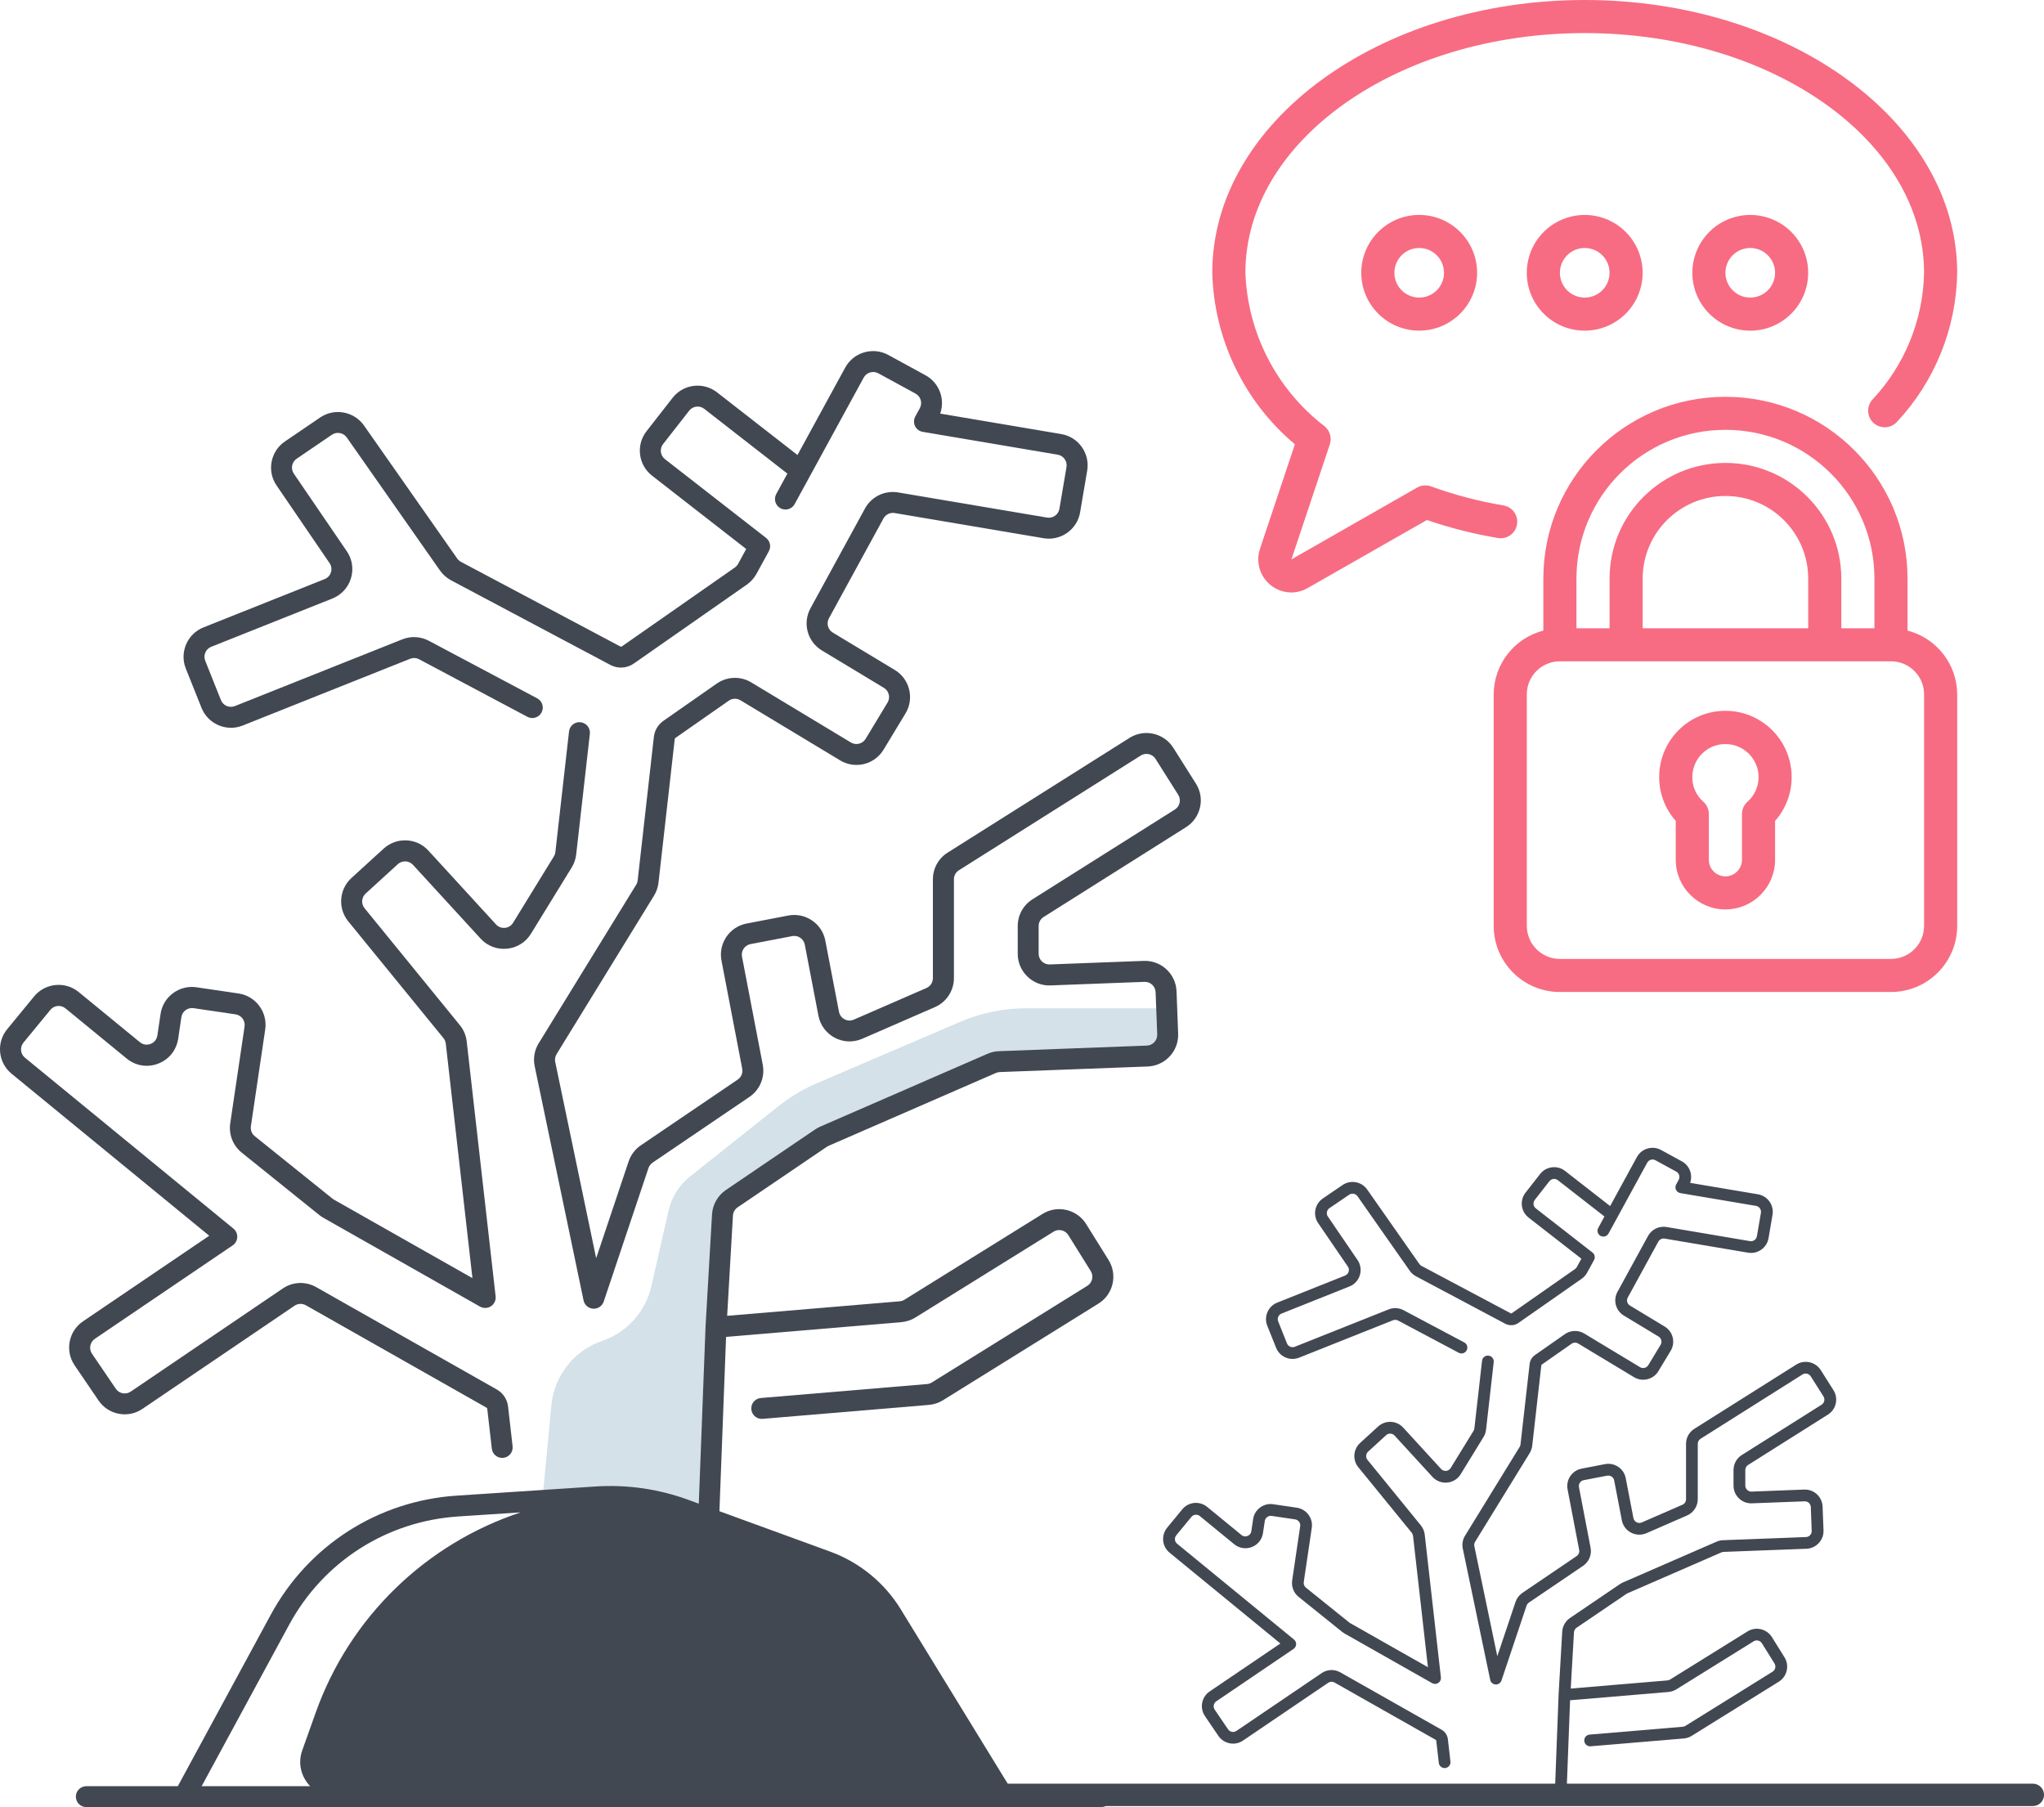
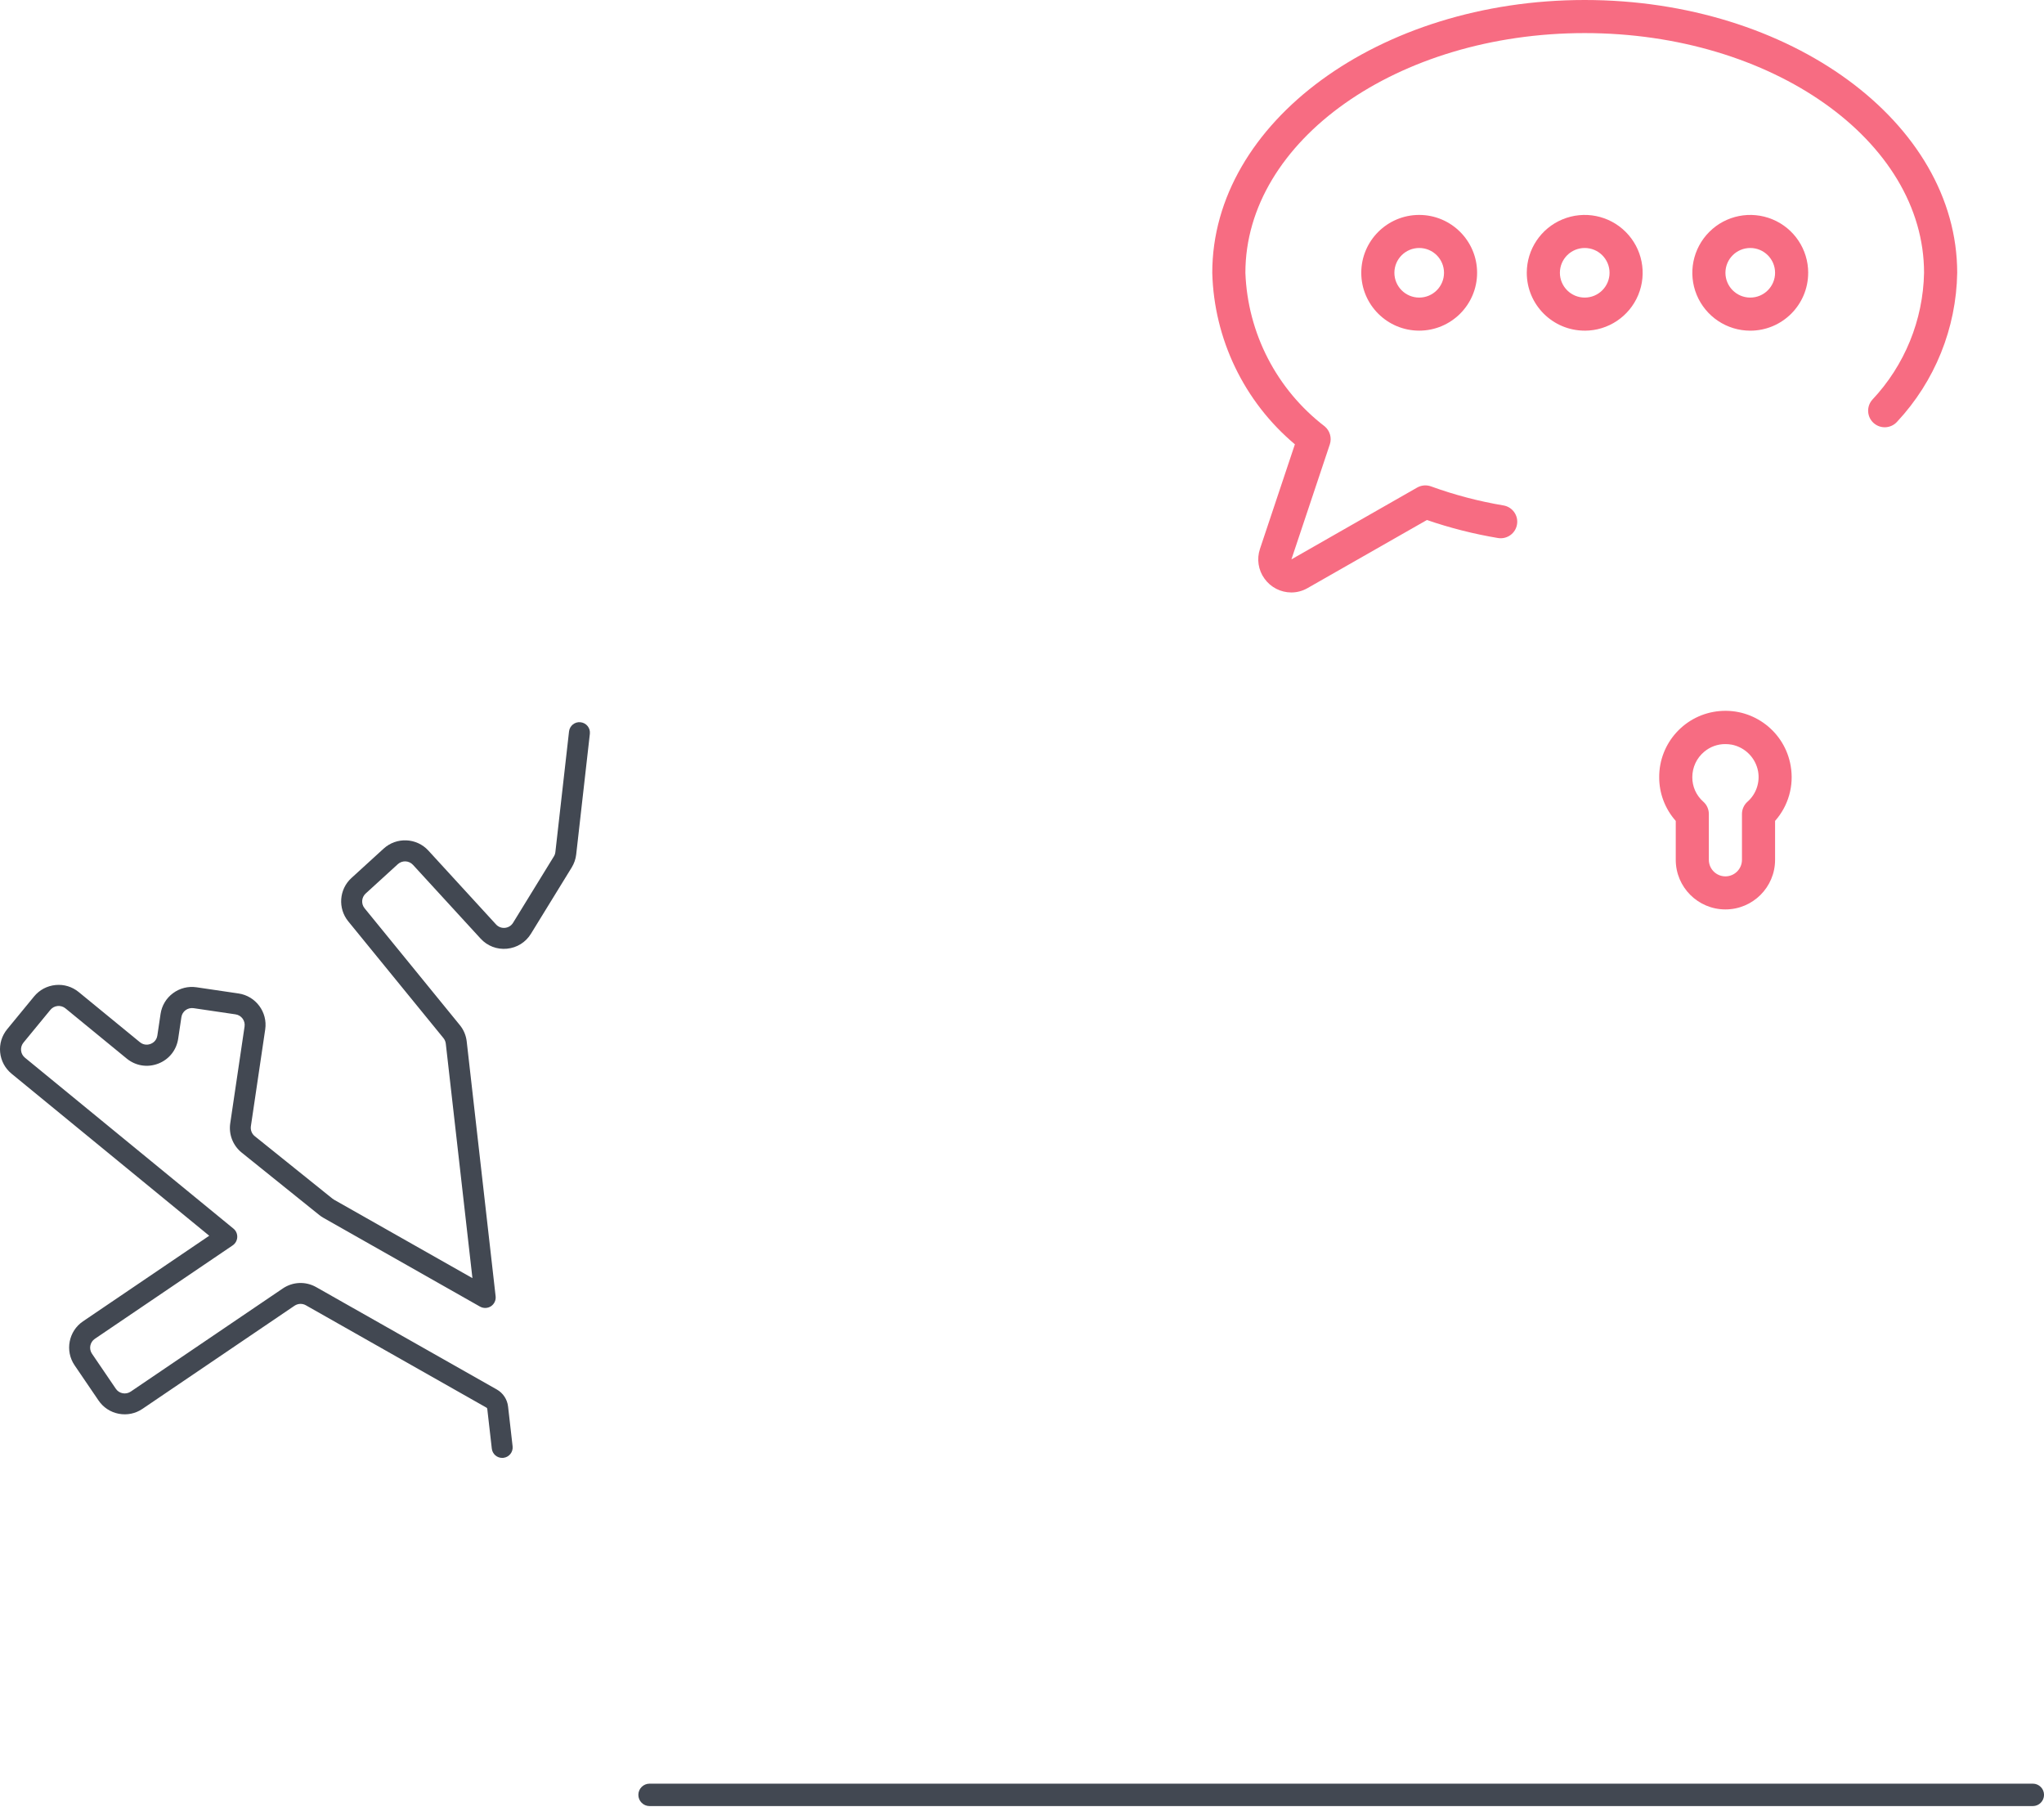
<svg xmlns="http://www.w3.org/2000/svg" width="69" height="61" viewBox="0 0 69 61" fill="none">
  <g clip-path="url(#clip0_829_6470)">
    <path d="M53.496 0C46.563 0 40.923 4.13 40.923 9.208C40.982 11.447 41.996 13.555 43.712 14.998L42.533 18.528C42.419 18.868 42.475 19.242 42.686 19.533C42.896 19.825 43.231 19.998 43.591 19.999C43.786 19.999 43.978 19.946 44.146 19.848L48.169 17.553C48.952 17.822 49.755 18.026 50.572 18.162C50.875 18.21 51.16 18.005 51.21 17.704C51.262 17.402 51.059 17.115 50.757 17.062C49.923 16.922 49.102 16.707 48.307 16.418C48.152 16.362 47.982 16.377 47.839 16.458L43.595 18.882L44.892 14.998C44.963 14.781 44.895 14.542 44.721 14.394C43.099 13.151 42.117 11.25 42.041 9.209C42.041 4.747 47.181 1.117 53.496 1.117C59.81 1.117 64.951 4.747 64.951 9.209C64.92 10.804 64.297 12.331 63.204 13.493C62.999 13.724 63.021 14.078 63.252 14.282C63.484 14.487 63.837 14.465 64.043 14.234C65.318 12.867 66.04 11.077 66.07 9.209C66.069 4.13 60.429 0 53.496 0Z" fill="#F76C82" />
    <path d="M45.953 9.208C45.953 10.287 46.829 11.161 47.908 11.161C48.987 11.161 49.863 10.286 49.863 9.208C49.863 8.13 48.987 7.255 47.908 7.255C46.829 7.255 45.953 8.13 45.953 9.208ZM48.746 9.208C48.746 9.67 48.372 10.045 47.909 10.045C47.446 10.045 47.071 9.67 47.071 9.208C47.071 8.746 47.446 8.371 47.909 8.371C48.372 8.371 48.746 8.746 48.746 9.208Z" fill="#F76C82" />
    <path d="M53.496 11.162C54.287 11.162 55.001 10.686 55.303 9.956C55.606 9.226 55.438 8.386 54.878 7.827C54.318 7.268 53.478 7.102 52.747 7.404C52.017 7.705 51.54 8.418 51.54 9.208C51.54 10.287 52.416 11.161 53.495 11.161L53.496 11.162ZM53.496 8.371C53.959 8.371 54.334 8.746 54.334 9.208C54.334 9.67 53.959 10.045 53.496 10.045C53.033 10.045 52.658 9.67 52.658 9.208C52.658 8.746 53.033 8.371 53.496 8.371Z" fill="#F76C82" />
    <path d="M61.04 9.208C61.04 8.418 60.563 7.705 59.833 7.404C59.102 7.102 58.26 7.268 57.702 7.827C57.142 8.387 56.975 9.226 57.277 9.956C57.58 10.686 58.293 11.162 59.084 11.162C60.164 11.162 61.039 10.287 61.039 9.209L61.04 9.208ZM58.246 9.208C58.246 8.746 58.621 8.371 59.084 8.371C59.547 8.371 59.922 8.746 59.922 9.208C59.922 9.67 59.547 10.045 59.084 10.045C58.621 10.045 58.246 9.67 58.246 9.208Z" fill="#F76C82" />
-     <path d="M64.393 21.286V19.533C64.393 16.143 61.642 13.394 58.246 13.394C54.851 13.394 52.099 16.142 52.099 19.533V21.286C51.115 21.54 50.427 22.425 50.423 23.439V31.252C50.423 32.486 51.423 33.485 52.658 33.485H63.834C65.069 33.485 66.07 32.486 66.07 31.252V23.439C66.066 22.424 65.377 21.54 64.393 21.286ZM53.217 19.532C53.217 16.758 55.468 14.509 58.246 14.509C61.024 14.509 63.276 16.758 63.276 19.532V21.207H62.158V19.532C62.158 17.375 60.407 15.626 58.246 15.626C56.086 15.626 54.335 17.375 54.335 19.532V21.207H53.217V19.532ZM55.452 21.207V19.532C55.452 17.991 56.703 16.742 58.246 16.742C59.789 16.742 61.04 17.991 61.04 19.532V21.207H55.452ZM64.952 31.252C64.952 31.869 64.452 32.369 63.834 32.369H52.658C52.041 32.369 51.541 31.869 51.541 31.252V23.439C51.541 22.822 52.041 22.323 52.658 22.323H63.834C64.452 22.323 64.952 22.822 64.952 23.439V31.252Z" fill="#F76C82" />
    <path d="M60.449 25.854C60.255 24.709 59.213 23.903 58.054 24.002C56.895 24.101 56.006 25.072 56.01 26.233C56.008 26.777 56.207 27.303 56.569 27.71V29.024C56.569 29.948 57.32 30.698 58.245 30.698C59.171 30.698 59.922 29.948 59.922 29.024V27.71C60.371 27.203 60.565 26.521 60.449 25.854ZM58.996 27.057C58.874 27.163 58.804 27.316 58.804 27.478V29.024C58.804 29.332 58.553 29.582 58.245 29.582C57.937 29.582 57.686 29.332 57.686 29.024V27.478C57.686 27.316 57.617 27.163 57.494 27.057C57.259 26.848 57.125 26.548 57.128 26.233C57.128 25.902 57.274 25.588 57.529 25.376C57.729 25.207 57.983 25.115 58.245 25.117C58.319 25.117 58.392 25.124 58.464 25.137C58.914 25.228 59.264 25.583 59.348 26.035C59.416 26.413 59.283 26.801 58.996 27.058V27.057Z" fill="#F76C82" />
-     <path d="M39.418 34.907L39.384 34.035H34.645C33.876 34.035 33.116 34.191 32.41 34.494L27.583 36.562C27.119 36.761 26.683 37.02 26.288 37.334L23.296 39.711C22.928 40.003 22.671 40.412 22.567 40.871L21.988 43.419C21.791 44.279 21.163 44.978 20.327 45.263C19.379 45.587 18.709 46.436 18.614 47.432L18.308 50.651L23.925 51.256L24.388 41.014C24.402 40.792 24.517 40.59 24.701 40.465L27.712 38.421C27.748 38.396 27.788 38.374 27.828 38.356L33.477 35.897C33.559 35.861 33.647 35.841 33.736 35.837L38.728 35.648C39.124 35.633 39.432 35.301 39.418 34.907Z" fill="#D4E1E8" />
    <path d="M4.009 47.722C4.29 47.775 4.574 47.717 4.81 47.556L9.943 44.075C10.059 43.998 10.205 43.992 10.325 44.06L16.421 47.515C16.436 47.524 16.447 47.539 16.449 47.557L16.602 48.898C16.622 49.079 16.775 49.212 16.952 49.212C16.965 49.212 16.978 49.211 16.993 49.21C17.187 49.188 17.326 49.014 17.304 48.82L17.151 47.478C17.124 47.237 16.982 47.021 16.77 46.902L10.675 43.448C10.318 43.246 9.886 43.263 9.546 43.493L4.413 46.974C4.333 47.028 4.236 47.048 4.141 47.03C4.046 47.012 3.964 46.958 3.91 46.878L3.105 45.695C2.993 45.53 3.037 45.305 3.201 45.193L7.855 42.038C7.947 41.975 8.004 41.873 8.009 41.761C8.014 41.65 7.967 41.542 7.88 41.472L0.842 35.703C0.767 35.641 0.72 35.555 0.711 35.459C0.702 35.363 0.731 35.269 0.792 35.194L1.701 34.088C1.762 34.014 1.849 33.967 1.945 33.958C2.041 33.949 2.136 33.977 2.211 34.039L4.277 35.732C4.58 35.98 4.977 36.043 5.342 35.903C5.705 35.763 5.957 35.449 6.015 35.062L6.123 34.336C6.137 34.24 6.187 34.156 6.265 34.098C6.343 34.041 6.438 34.018 6.534 34.031L7.951 34.24C8.149 34.269 8.285 34.454 8.256 34.65L7.772 37.919C7.716 38.293 7.865 38.671 8.159 38.907L10.777 41.013C10.822 41.049 10.87 41.081 10.919 41.109L16.204 44.105C16.321 44.17 16.463 44.165 16.574 44.093C16.685 44.019 16.746 43.89 16.731 43.758L15.755 35.155C15.732 34.951 15.651 34.759 15.521 34.601L12.307 30.658C12.186 30.51 12.202 30.292 12.343 30.162L13.43 29.17C13.577 29.036 13.806 29.046 13.942 29.194L16.223 31.682C16.451 31.932 16.776 32.057 17.114 32.024C17.451 31.992 17.746 31.808 17.923 31.52L19.3 29.28C19.381 29.148 19.434 28.996 19.451 28.841L19.912 24.77C19.934 24.576 19.795 24.402 19.6 24.38C19.406 24.356 19.231 24.497 19.209 24.691L18.748 28.762C18.742 28.814 18.725 28.866 18.696 28.91L17.32 31.149C17.26 31.247 17.16 31.309 17.046 31.32C16.932 31.331 16.822 31.289 16.744 31.204L14.461 28.712C14.063 28.277 13.385 28.248 12.95 28.646L11.863 29.638C11.446 30.019 11.399 30.662 11.756 31.1L14.971 35.043C15.014 35.096 15.041 35.162 15.049 35.231L15.948 43.144L11.267 40.491C11.25 40.481 11.234 40.469 11.219 40.457L8.6 38.352C8.5 38.273 8.451 38.143 8.469 38.017L8.953 34.748C9.039 34.166 8.635 33.621 8.052 33.535L6.635 33.326C6.352 33.284 6.07 33.356 5.841 33.525C5.611 33.695 5.462 33.944 5.42 34.227L5.312 34.953C5.284 35.142 5.143 35.215 5.084 35.238C5.024 35.261 4.871 35.3 4.723 35.18L2.657 33.487C2.435 33.306 2.157 33.221 1.873 33.25C1.59 33.278 1.333 33.414 1.151 33.635L0.243 34.74C0.062 34.961 -0.023 35.239 0.005 35.522C0.033 35.806 0.17 36.062 0.391 36.244L7.063 41.713L2.802 44.602C2.314 44.933 2.187 45.599 2.518 46.086L3.323 47.269C3.485 47.509 3.728 47.668 4.009 47.722Z" fill="#424852" />
-     <path d="M40.37 26.45L39.607 25.241C39.291 24.743 38.629 24.593 38.131 24.907L31.99 28.78C31.678 28.977 31.492 29.315 31.492 29.683V33.019C31.492 33.163 31.407 33.293 31.275 33.35L28.823 34.418C28.721 34.463 28.606 34.459 28.509 34.406C28.411 34.355 28.343 34.263 28.322 34.154L27.861 31.753C27.808 31.472 27.648 31.23 27.412 31.07C27.175 30.909 26.89 30.851 26.61 30.904L25.204 31.174C24.625 31.285 24.244 31.846 24.355 32.424L25.055 36.074C25.083 36.217 25.023 36.36 24.903 36.442L21.634 38.66C21.441 38.791 21.294 38.984 21.221 39.204L20.125 42.472L18.743 35.847C18.724 35.757 18.74 35.663 18.788 35.584L22.077 30.235C22.159 30.103 22.211 29.951 22.229 29.796L22.777 24.95C22.779 24.934 22.787 24.92 22.8 24.91L24.602 23.652C24.719 23.57 24.873 23.565 24.997 23.639L28.359 25.666C28.603 25.814 28.891 25.857 29.168 25.79C29.446 25.721 29.679 25.549 29.827 25.305L30.568 24.081C30.873 23.576 30.71 22.919 30.205 22.614L28.113 21.353C27.946 21.253 27.89 21.04 27.983 20.87L29.823 17.502C29.897 17.367 30.049 17.292 30.202 17.318L35.229 18.168C35.81 18.266 36.364 17.873 36.462 17.293L36.701 15.883C36.799 15.303 36.407 14.75 35.825 14.652L31.738 13.961C31.911 13.476 31.709 12.922 31.242 12.667L29.985 11.981C29.734 11.845 29.445 11.814 29.17 11.895C28.896 11.975 28.67 12.157 28.532 12.408L26.921 15.359L24.206 13.244C23.98 13.068 23.7 12.991 23.416 13.026C23.132 13.061 22.88 13.205 22.704 13.43L21.825 14.556C21.462 15.02 21.545 15.693 22.011 16.056L25.19 18.532L24.916 19.034C24.89 19.082 24.851 19.125 24.806 19.157L20.995 21.818C20.978 21.83 20.956 21.831 20.938 21.821L15.561 18.965C15.51 18.939 15.467 18.9 15.434 18.853L12.287 14.362C11.952 13.886 11.289 13.765 10.808 14.092L9.618 14.902C9.381 15.063 9.223 15.306 9.169 15.586C9.116 15.867 9.175 16.151 9.336 16.387L11.125 19.008C11.187 19.098 11.204 19.211 11.172 19.317C11.14 19.423 11.063 19.507 10.96 19.547L6.869 21.178C6.322 21.396 6.054 22.019 6.272 22.566L6.803 23.894C7.021 24.441 7.645 24.709 8.192 24.491L13.844 22.238C13.943 22.199 14.054 22.205 14.148 22.254L17.803 24.196C17.976 24.288 18.19 24.222 18.281 24.05C18.373 23.877 18.307 23.663 18.134 23.572L14.479 21.631C14.202 21.483 13.873 21.465 13.581 21.581L7.929 23.834C7.743 23.907 7.532 23.817 7.458 23.632L6.928 22.304C6.854 22.118 6.945 21.907 7.13 21.833L11.221 20.203C11.524 20.081 11.752 19.834 11.847 19.522C11.942 19.21 11.892 18.877 11.708 18.609L9.919 15.988C9.865 15.908 9.844 15.811 9.862 15.716C9.881 15.622 9.934 15.539 10.014 15.485L11.204 14.675C11.367 14.564 11.592 14.605 11.706 14.767L14.853 19.258C14.949 19.395 15.079 19.509 15.227 19.589L20.604 22.445C20.859 22.58 21.163 22.562 21.399 22.396L25.21 19.735C25.344 19.641 25.457 19.515 25.536 19.371L25.955 18.606C26.038 18.454 25.998 18.265 25.862 18.158L22.446 15.498C22.289 15.374 22.26 15.147 22.384 14.99L23.265 13.863C23.324 13.787 23.41 13.738 23.506 13.726C23.602 13.714 23.697 13.741 23.773 13.8L26.58 15.987L26.204 16.676C26.11 16.848 26.174 17.062 26.346 17.156C26.399 17.185 26.458 17.199 26.515 17.199C26.64 17.199 26.761 17.133 26.826 17.014L27.346 16.062L29.157 12.745C29.203 12.661 29.28 12.599 29.373 12.572C29.466 12.545 29.564 12.555 29.649 12.601L30.906 13.286C31.082 13.382 31.147 13.602 31.051 13.778L30.897 14.06C30.843 14.16 30.84 14.281 30.889 14.383C30.939 14.486 31.035 14.558 31.148 14.577L35.705 15.348C35.902 15.382 36.035 15.568 36.002 15.765L35.763 17.175C35.729 17.372 35.541 17.504 35.345 17.471L30.318 16.622C29.867 16.546 29.419 16.763 29.2 17.164L27.36 20.532C27.085 21.035 27.255 21.661 27.746 21.957L29.838 23.219C30.009 23.322 30.064 23.545 29.961 23.716L29.221 24.94C29.17 25.023 29.091 25.081 28.997 25.104C28.903 25.128 28.806 25.112 28.724 25.063L25.361 23.035C25 22.817 24.542 22.832 24.195 23.075L22.394 24.333C22.215 24.458 22.098 24.655 22.073 24.872L21.526 29.718C21.52 29.771 21.502 29.822 21.474 29.867L18.185 35.216C18.041 35.449 17.993 35.724 18.05 35.993L19.699 43.895C19.731 44.051 19.864 44.166 20.024 44.175C20.183 44.185 20.329 44.087 20.38 43.935L21.89 39.43C21.916 39.355 21.965 39.29 22.03 39.245L25.299 37.027C25.653 36.787 25.828 36.362 25.749 35.942L25.048 32.292C25.011 32.096 25.139 31.906 25.336 31.868L26.743 31.599C26.838 31.58 26.935 31.601 27.015 31.654C27.095 31.709 27.149 31.79 27.167 31.885L27.628 34.286C27.69 34.607 27.891 34.877 28.18 35.03C28.469 35.182 28.806 35.194 29.107 35.064L31.559 33.996C31.949 33.827 32.202 33.442 32.202 33.017V29.682C32.202 29.557 32.264 29.443 32.37 29.376L38.508 25.504C38.677 25.397 38.901 25.448 39.008 25.617L39.772 26.826C39.824 26.908 39.841 27.005 39.82 27.099C39.799 27.193 39.742 27.274 39.66 27.326L34.854 30.356C34.542 30.553 34.356 30.891 34.356 31.259V32.195C34.356 32.488 34.472 32.761 34.683 32.965C34.895 33.168 35.172 33.276 35.465 33.263L38.635 33.143C38.73 33.14 38.823 33.173 38.894 33.239C38.965 33.304 39.006 33.394 39.01 33.49L39.065 34.919C39.072 35.119 38.916 35.286 38.716 35.294L33.723 35.483C33.589 35.488 33.46 35.517 33.336 35.571L27.688 38.03C27.627 38.056 27.569 38.089 27.514 38.126L24.503 40.17C24.23 40.355 24.055 40.662 24.036 40.992L23.817 44.782V44.785C23.817 44.785 23.817 44.787 23.817 44.789L23.589 50.757L23.244 50.63C22.228 50.259 21.165 50.106 20.086 50.178L15.422 50.485C12.759 50.66 10.41 52.163 9.139 54.508L6.002 60.294H2.914C2.719 60.294 2.561 60.452 2.561 60.647C2.561 60.842 2.719 61 2.914 61H37.17C37.365 61 37.524 60.842 37.524 60.647C37.524 60.452 37.365 60.294 37.17 60.294H34.07L30.402 54.314C29.856 53.425 29.015 52.738 28.035 52.379L24.286 51.011L24.51 45.127L30.427 44.63C30.595 44.615 30.76 44.561 30.903 44.472L35.565 41.576C35.646 41.524 35.743 41.509 35.838 41.53C35.932 41.552 36.012 41.609 36.064 41.692L36.821 42.906C36.926 43.075 36.874 43.298 36.704 43.404L31.457 46.665C31.408 46.695 31.353 46.714 31.296 46.719L25.685 47.19C25.49 47.206 25.345 47.377 25.363 47.571C25.378 47.756 25.532 47.895 25.714 47.895C25.724 47.895 25.734 47.895 25.744 47.894L31.356 47.423C31.524 47.409 31.688 47.354 31.832 47.266L37.079 44.005C37.581 43.694 37.734 43.034 37.423 42.533L36.666 41.319C36.515 41.077 36.279 40.908 36 40.843C35.722 40.778 35.435 40.826 35.193 40.976L30.531 43.873C30.483 43.903 30.427 43.921 30.371 43.926L24.547 44.416L24.742 41.033C24.748 40.921 24.808 40.817 24.9 40.754L27.911 38.711C27.929 38.698 27.949 38.687 27.97 38.678L33.618 36.219C33.66 36.201 33.704 36.191 33.75 36.188L38.743 36C39.332 35.977 39.794 35.48 39.771 34.892L39.717 33.463C39.694 32.874 39.199 32.411 38.607 32.435L35.438 32.555C35.339 32.558 35.245 32.523 35.173 32.454C35.102 32.386 35.062 32.293 35.062 32.194V31.258C35.062 31.133 35.125 31.019 35.231 30.953L40.037 27.922C40.279 27.77 40.446 27.532 40.509 27.254C40.573 26.976 40.523 26.691 40.37 26.45ZM9.761 54.844C10.916 52.714 13.05 51.348 15.469 51.189L17.575 51.051C14.396 52.103 11.814 54.565 10.659 57.805L10.203 59.084C10.043 59.531 10.174 59.989 10.471 60.294H6.807L9.761 54.844Z" fill="#424852" />
-     <path d="M41.511 58.846C41.669 58.877 41.828 58.843 41.96 58.754L44.837 56.803C44.902 56.759 44.983 56.755 45.051 56.795L48.468 58.73C48.476 58.735 48.483 58.743 48.484 58.755L48.57 59.506C48.581 59.607 48.667 59.682 48.766 59.682C48.773 59.682 48.781 59.682 48.788 59.681C48.897 59.669 48.975 59.571 48.963 59.462L48.877 58.71C48.862 58.575 48.782 58.454 48.664 58.387L45.247 56.452C45.047 56.338 44.805 56.347 44.615 56.477L41.738 58.428C41.693 58.458 41.639 58.469 41.585 58.459C41.532 58.449 41.486 58.418 41.456 58.373L41.005 57.71C40.942 57.617 40.967 57.491 41.059 57.428L43.667 55.66C43.718 55.625 43.751 55.568 43.754 55.505C43.757 55.442 43.729 55.382 43.681 55.342L39.736 52.109C39.694 52.075 39.668 52.026 39.663 51.972C39.658 51.917 39.674 51.866 39.709 51.823L40.218 51.204C40.252 51.162 40.301 51.136 40.355 51.131C40.41 51.126 40.462 51.142 40.504 51.176L41.662 52.125C41.832 52.263 42.054 52.3 42.258 52.221C42.462 52.142 42.603 51.967 42.635 51.749L42.696 51.342C42.704 51.288 42.732 51.241 42.776 51.209C42.819 51.176 42.873 51.163 42.926 51.17L43.72 51.287C43.831 51.303 43.908 51.407 43.891 51.517L43.62 53.349C43.589 53.558 43.673 53.771 43.837 53.903L45.305 55.083C45.33 55.103 45.357 55.121 45.385 55.138L48.346 56.816C48.411 56.852 48.491 56.85 48.553 56.809C48.616 56.767 48.65 56.695 48.641 56.621L48.095 51.8C48.082 51.686 48.036 51.578 47.964 51.489L46.163 49.279C46.095 49.196 46.104 49.074 46.183 49.002L46.791 48.445C46.874 48.37 47.002 48.376 47.078 48.459L48.356 49.853C48.485 49.992 48.667 50.063 48.856 50.045C49.045 50.027 49.21 49.924 49.309 49.762L50.08 48.507C50.126 48.433 50.156 48.347 50.165 48.261L50.424 45.979C50.436 45.87 50.358 45.772 50.249 45.76C50.14 45.747 50.042 45.825 50.03 45.934L49.771 48.216C49.768 48.245 49.758 48.275 49.742 48.299L48.971 49.554C48.938 49.609 48.881 49.644 48.817 49.65C48.754 49.656 48.692 49.633 48.648 49.586L47.368 48.189C47.145 47.945 46.765 47.929 46.521 48.152L45.913 48.708C45.68 48.922 45.652 49.282 45.853 49.527L47.655 51.737C47.679 51.768 47.695 51.804 47.7 51.842L48.203 56.277L45.58 54.79C45.569 54.784 45.561 54.778 45.552 54.772L44.085 53.592C44.029 53.548 44.001 53.475 44.011 53.405L44.282 51.573C44.331 51.247 44.103 50.941 43.777 50.893L42.983 50.776C42.824 50.751 42.666 50.792 42.537 50.887C42.408 50.981 42.325 51.122 42.302 51.28L42.241 51.688C42.225 51.794 42.146 51.834 42.113 51.847C42.079 51.861 41.993 51.883 41.91 51.815L40.752 50.867C40.628 50.766 40.473 50.718 40.314 50.733C40.155 50.748 40.011 50.825 39.909 50.949L39.399 51.569C39.298 51.693 39.251 51.848 39.266 52.007C39.281 52.165 39.358 52.31 39.482 52.412L43.222 55.477L40.834 57.096C40.56 57.282 40.49 57.656 40.676 57.928L41.126 58.591C41.217 58.725 41.354 58.815 41.511 58.845V58.846Z" fill="#424852" />
-     <path d="M52.876 60.69L53.002 57.393L56.318 57.114C56.412 57.106 56.504 57.076 56.585 57.027L59.197 55.404C59.243 55.375 59.297 55.367 59.351 55.379C59.403 55.391 59.448 55.423 59.477 55.469L59.901 56.15C59.96 56.245 59.932 56.37 59.837 56.429L56.896 58.257C56.869 58.274 56.838 58.284 56.806 58.287L53.662 58.552C53.553 58.561 53.472 58.657 53.481 58.766C53.489 58.87 53.576 58.947 53.678 58.947C53.684 58.947 53.689 58.947 53.695 58.947L56.84 58.683C56.934 58.675 57.026 58.645 57.106 58.595L60.047 56.767C60.328 56.593 60.414 56.223 60.24 55.943L59.816 55.263C59.731 55.126 59.598 55.032 59.443 54.995C59.287 54.959 59.126 54.985 58.99 55.07L56.378 56.693C56.35 56.71 56.319 56.72 56.288 56.723L53.024 56.998L53.133 55.101C53.136 55.039 53.169 54.98 53.221 54.945L54.909 53.799C54.919 53.792 54.93 53.786 54.942 53.781L58.108 52.403C58.131 52.392 58.156 52.386 58.182 52.385L60.98 52.279C61.31 52.267 61.569 51.988 61.557 51.659L61.526 50.857C61.514 50.527 61.236 50.268 60.905 50.281L59.128 50.349C59.073 50.351 59.02 50.331 58.98 50.292C58.939 50.254 58.917 50.201 58.917 50.146V49.621C58.917 49.551 58.953 49.487 59.012 49.45L61.705 47.751C61.841 47.665 61.935 47.533 61.97 47.377C62.005 47.221 61.978 47.061 61.892 46.925L61.464 46.248C61.287 45.97 60.916 45.885 60.637 46.062L57.195 48.231C57.02 48.341 56.916 48.531 56.916 48.738V50.607C56.916 50.688 56.869 50.761 56.795 50.793L55.421 51.391C55.364 51.416 55.3 51.413 55.245 51.384C55.191 51.355 55.152 51.303 55.14 51.243L54.881 49.898C54.851 49.74 54.762 49.605 54.63 49.515C54.497 49.425 54.338 49.392 54.181 49.422L53.393 49.574C53.068 49.636 52.855 49.95 52.917 50.274L53.309 52.32C53.324 52.4 53.291 52.48 53.223 52.526L51.391 53.769C51.283 53.843 51.201 53.951 51.16 54.074L50.545 55.906L49.77 52.193C49.759 52.142 49.768 52.089 49.795 52.045L51.639 49.048C51.684 48.974 51.713 48.888 51.724 48.802L52.031 46.086C52.032 46.077 52.037 46.069 52.044 46.064L53.053 45.358C53.119 45.313 53.206 45.31 53.275 45.351L55.159 46.487C55.297 46.57 55.457 46.594 55.613 46.556C55.769 46.518 55.9 46.422 55.982 46.285L56.397 45.598C56.568 45.316 56.477 44.947 56.194 44.777L55.022 44.069C54.929 44.014 54.896 43.894 54.949 43.799L55.981 41.912C56.022 41.836 56.108 41.794 56.193 41.809L59.01 42.285C59.336 42.34 59.646 42.12 59.701 41.795L59.836 41.004C59.89 40.679 59.671 40.37 59.345 40.314L57.054 39.928C57.151 39.655 57.038 39.345 56.776 39.202L56.072 38.818C55.931 38.741 55.77 38.724 55.615 38.769C55.461 38.814 55.335 38.916 55.257 39.057L54.354 40.711L52.832 39.525C52.706 39.426 52.549 39.383 52.389 39.403C52.23 39.423 52.088 39.503 51.99 39.629L51.497 40.26C51.294 40.52 51.34 40.897 51.601 41.1L53.383 42.488L53.229 42.77C53.214 42.797 53.193 42.82 53.167 42.838L51.032 44.33C51.022 44.337 51.01 44.337 51 44.332L47.987 42.731C47.958 42.716 47.934 42.695 47.916 42.669L46.152 40.152C45.964 39.884 45.593 39.817 45.323 40L44.656 40.454C44.524 40.544 44.435 40.681 44.404 40.838C44.374 40.995 44.407 41.154 44.497 41.286L45.5 42.754C45.535 42.805 45.544 42.868 45.526 42.928C45.508 42.987 45.464 43.034 45.407 43.057L43.114 43.971C42.807 44.094 42.657 44.443 42.779 44.75L43.077 45.494C43.199 45.801 43.548 45.951 43.856 45.828L47.024 44.566C47.079 44.544 47.142 44.548 47.194 44.575L49.243 45.663C49.34 45.714 49.46 45.678 49.511 45.581C49.562 45.484 49.526 45.364 49.429 45.314L47.38 44.226C47.225 44.143 47.041 44.133 46.877 44.199L43.709 45.461C43.605 45.502 43.487 45.451 43.445 45.348L43.148 44.603C43.107 44.499 43.158 44.381 43.261 44.34L45.554 43.425C45.724 43.358 45.852 43.219 45.905 43.044C45.958 42.87 45.93 42.683 45.827 42.532L44.825 41.064C44.794 41.02 44.783 40.965 44.794 40.912C44.804 40.858 44.834 40.812 44.878 40.782L45.545 40.328C45.636 40.266 45.763 40.289 45.826 40.38L47.59 42.897C47.644 42.973 47.717 43.038 47.8 43.082L50.813 44.683C50.956 44.759 51.126 44.749 51.259 44.656L53.394 43.164C53.47 43.112 53.532 43.041 53.577 42.96L53.811 42.531C53.858 42.447 53.835 42.341 53.759 42.28L51.845 40.789C51.757 40.721 51.741 40.594 51.809 40.505L52.303 39.873C52.337 39.831 52.385 39.803 52.439 39.796C52.492 39.789 52.546 39.804 52.589 39.838L54.162 41.063L53.952 41.45C53.899 41.545 53.934 41.666 54.03 41.718C54.061 41.734 54.093 41.742 54.125 41.742C54.195 41.742 54.264 41.705 54.3 41.638L54.592 41.104L55.607 39.245C55.633 39.198 55.675 39.164 55.728 39.148C55.781 39.133 55.835 39.138 55.883 39.165L56.587 39.549C56.686 39.603 56.721 39.726 56.668 39.825L56.582 39.983C56.552 40.039 56.55 40.107 56.578 40.164C56.605 40.221 56.66 40.262 56.722 40.273L59.277 40.705C59.387 40.723 59.462 40.828 59.444 40.938L59.309 41.728C59.291 41.838 59.185 41.913 59.076 41.895L56.259 41.418C56.006 41.376 55.754 41.497 55.632 41.722L54.6 43.609C54.447 43.892 54.542 44.242 54.817 44.408L55.989 45.116C56.085 45.173 56.116 45.299 56.057 45.395L55.642 46.081C55.614 46.127 55.569 46.16 55.517 46.173C55.464 46.186 55.41 46.177 55.363 46.149L53.479 45.013C53.276 44.891 53.019 44.899 52.825 45.035L51.815 45.741C51.715 45.81 51.65 45.921 51.636 46.042L51.328 48.758C51.325 48.788 51.315 48.817 51.299 48.841L49.456 51.838C49.375 51.968 49.349 52.123 49.38 52.274L50.305 56.703C50.323 56.791 50.398 56.855 50.487 56.86C50.575 56.866 50.657 56.811 50.686 56.726L51.532 54.201C51.547 54.16 51.574 54.122 51.61 54.097L53.442 52.854C53.64 52.719 53.739 52.481 53.694 52.246L53.302 50.2C53.281 50.09 53.352 49.984 53.464 49.963L54.252 49.812C54.305 49.802 54.359 49.813 54.404 49.843C54.449 49.873 54.48 49.92 54.49 49.972L54.749 51.318C54.783 51.497 54.896 51.649 55.058 51.734C55.22 51.82 55.409 51.826 55.578 51.754L56.952 51.155C57.17 51.06 57.312 50.844 57.312 50.606V48.737C57.312 48.667 57.347 48.603 57.407 48.566L60.846 46.396C60.941 46.336 61.066 46.364 61.126 46.459L61.555 47.136C61.584 47.182 61.593 47.236 61.581 47.29C61.569 47.342 61.537 47.388 61.491 47.417L58.798 49.115C58.623 49.225 58.519 49.415 58.519 49.622V50.147C58.519 50.311 58.584 50.464 58.703 50.579C58.821 50.693 58.977 50.753 59.142 50.745L60.918 50.678C60.972 50.676 61.024 50.695 61.063 50.731C61.103 50.768 61.126 50.818 61.128 50.873L61.158 51.674C61.163 51.786 61.076 51.88 60.964 51.884L58.165 51.99C58.09 51.993 58.018 52.009 57.948 52.039L54.782 53.418C54.748 53.433 54.716 53.451 54.685 53.471L52.998 54.617C52.845 54.721 52.747 54.892 52.736 55.078L52.614 57.201V57.203C52.614 57.203 52.614 57.204 52.614 57.205L52.486 60.55" fill="#424852" />
    <path d="M68.622 60.208H21.928C21.719 60.208 21.549 60.377 21.549 60.586C21.549 60.795 21.719 60.965 21.928 60.965H68.622C68.831 60.965 69.001 60.795 69.001 60.586C69.001 60.377 68.831 60.208 68.622 60.208Z" fill="#424852" />
  </g>
  <defs>
    <clipPath id="clip0_829_6470">
      <rect width="69" height="61" fill="white" />
    </clipPath>
  </defs>
</svg>